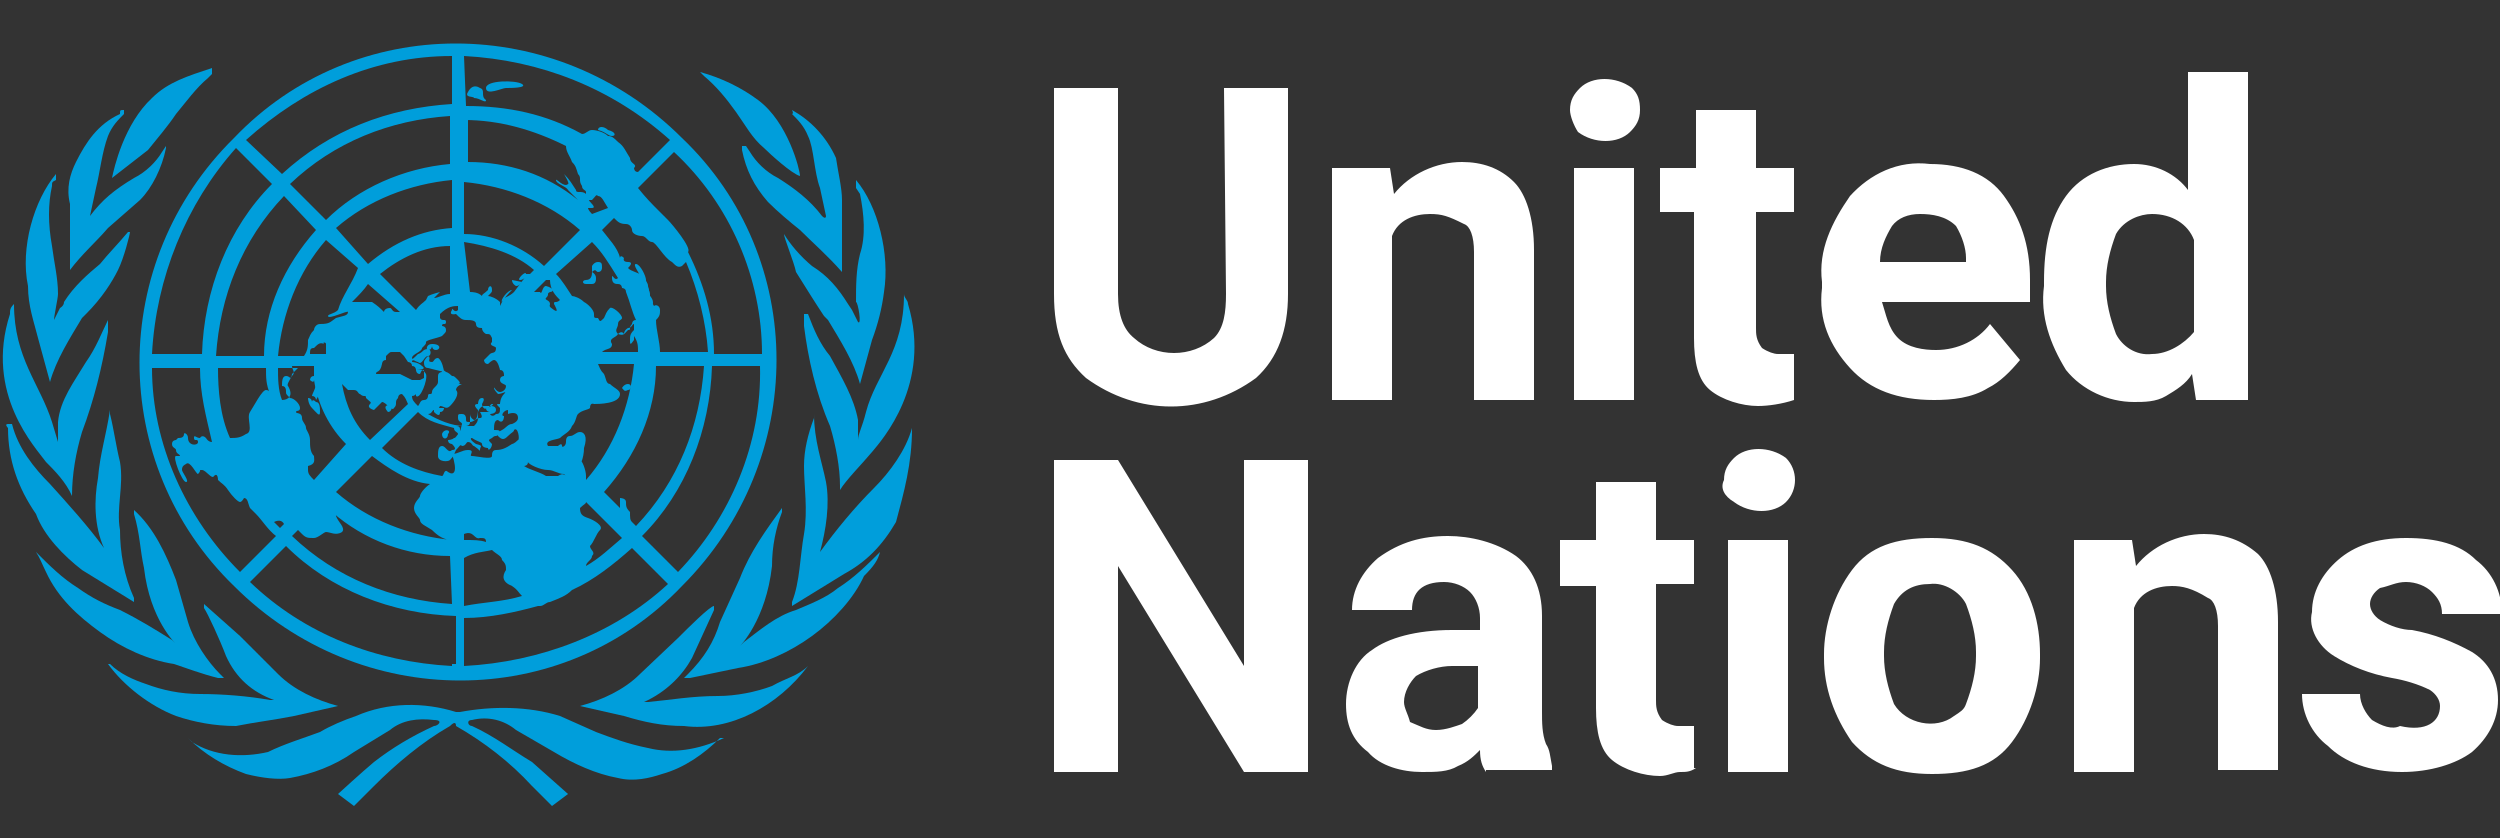
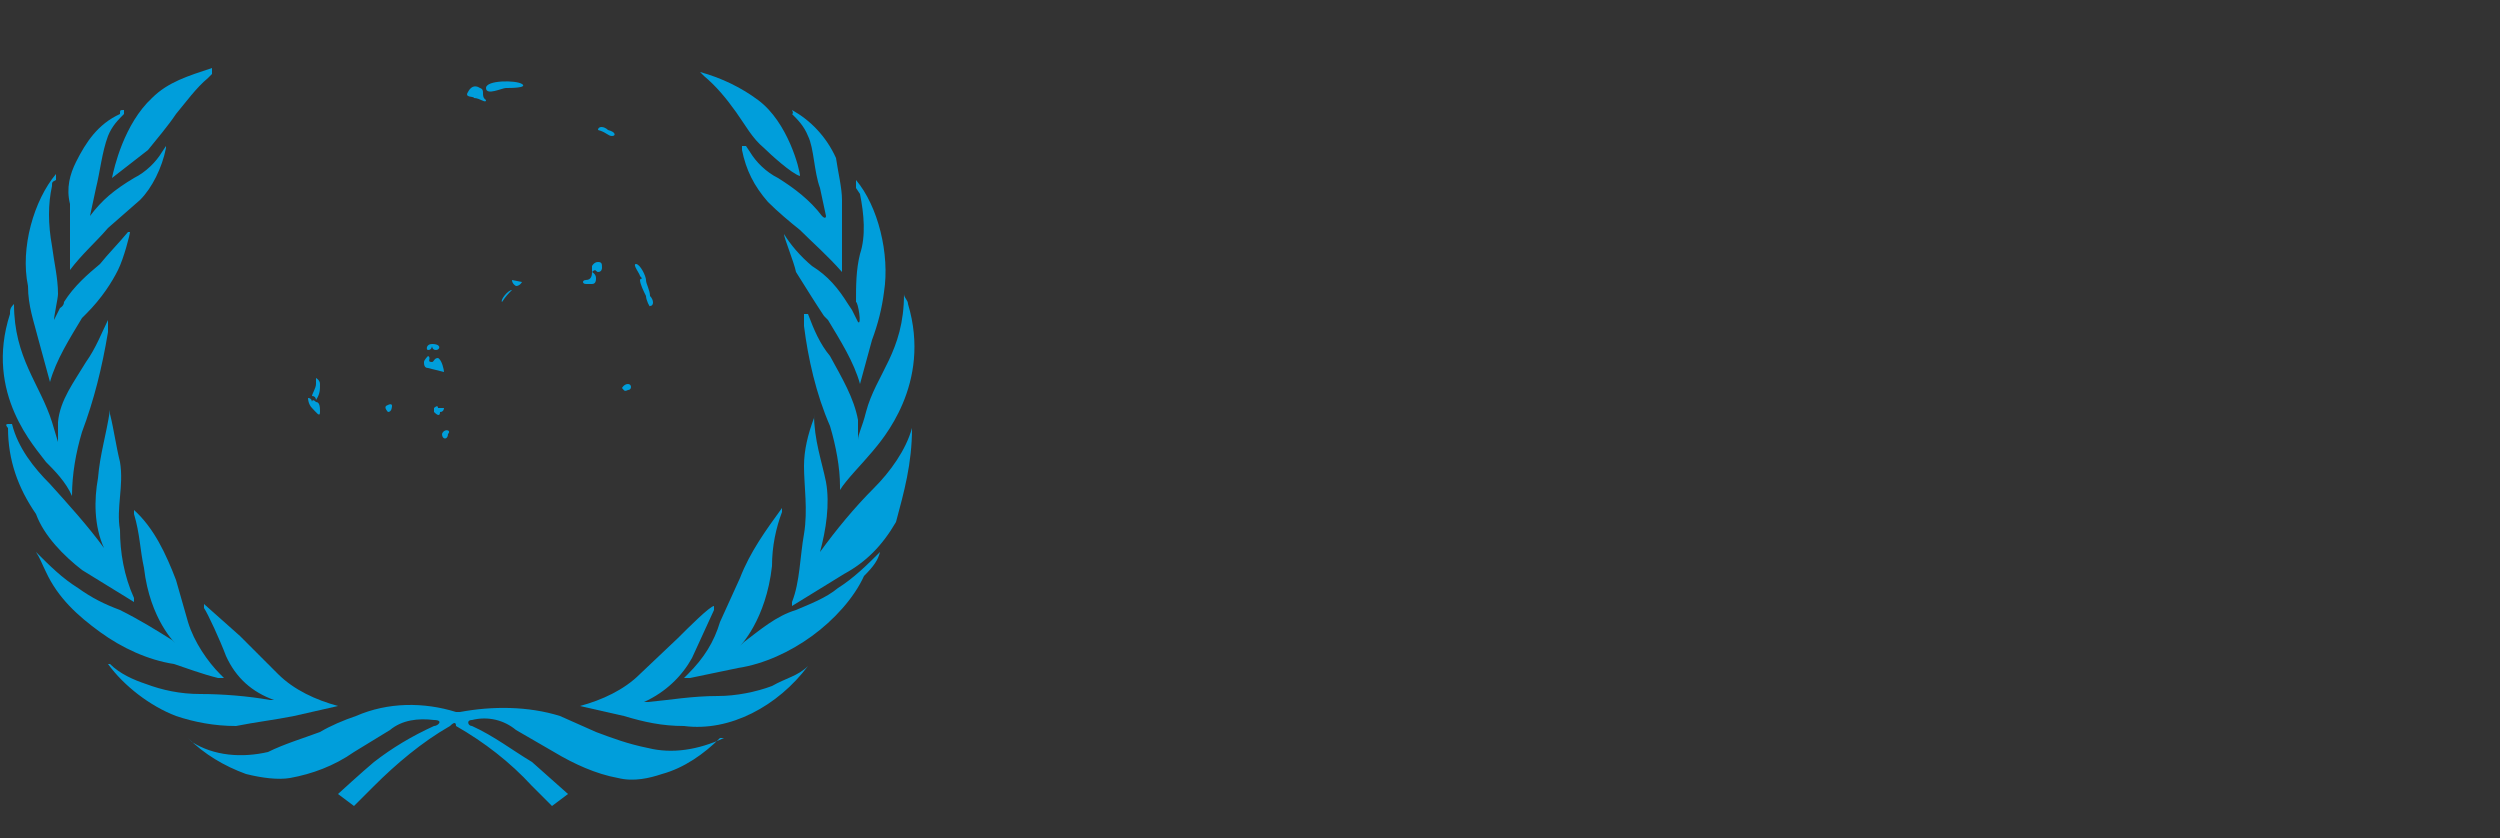
<svg xmlns="http://www.w3.org/2000/svg" version="1.1" id="Layer_1" x="0px" y="0px" viewBox="0 0 125 41.9" style="enable-background:new 0 0 125 41.9;" xml:space="preserve">
  <rect x="0" y="0" width="125" height="41.9" fill="#333333" stroke="none" />
  <style type="text/css">
	.st0{fill:#FFFFFF;}
	.st1{fill:#009EDB;}
</style>
-   <path class="st0" d="M61.2,4.4h3.2v10.3c0,1.8-0.5,3.2-1.6,4.2c-2.6,1.9-5.9,1.9-8.5,0c-1.1-1-1.6-2.2-1.6-4.2V4.4h3.2v10.3  c0,1.1,0.3,1.8,0.8,2.2c1.1,1,2.9,1,4,0c0.5-0.5,0.6-1.3,0.6-2.2L61.2,4.4z M71.5,10.7c-0.8,0-1.6,0.3-1.9,1.1V20h-3V8.4h2.9  l0.2,1.3c0.8-1,2.1-1.6,3.4-1.6c1,0,1.9,0.3,2.6,1c0.6,0.6,1,1.8,1,3.4V20h-3v-7.4c0-0.8-0.2-1.3-0.5-1.4  C72.4,10.8,72.1,10.7,71.5,10.7 M78.5,5.5c0-0.5,0.2-0.8,0.5-1.1c0.6-0.6,1.8-0.6,2.6,0C81.9,4.7,82,5,82,5.5s-0.2,0.8-0.5,1.1  c-0.6,0.6-1.8,0.6-2.6,0C78.7,6.3,78.5,5.8,78.5,5.5z M81.7,20h-3V8.4h3V20z M89.7,20c-0.6,0.2-1.3,0.3-1.8,0.3  c-0.8,0-1.8-0.3-2.4-0.8c-0.6-0.5-0.8-1.4-0.8-2.6v-6.3H83V8.4h1.8V5.5h3v2.9h1.9v2.2h-1.9v5.8c0,0.3,0,0.6,0.3,1  c0.3,0.2,0.6,0.3,0.8,0.3s0.3,0,0.5,0c0.2,0,0.3,0,0.3,0V20L89.7,20z M101,18c-0.5,0.6-1,1.1-1.6,1.4c-0.8,0.5-1.8,0.6-2.7,0.6  c-1.8,0-3.2-0.5-4.2-1.6s-1.6-2.4-1.4-4v-0.3c-0.2-1.6,0.5-3,1.4-4.3c1-1.1,2.4-1.8,4-1.6c1.6,0,2.9,0.5,3.7,1.6s1.3,2.4,1.3,4.2  v1.1h-7.4c0.2,0.6,0.3,1.3,0.8,1.8s1.3,0.6,1.9,0.6c1.1,0,2.1-0.5,2.7-1.3L101,18L101,18z M96,10.7c-0.6,0-1.1,0.2-1.4,0.6  c-0.3,0.5-0.6,1.1-0.6,1.8h4.3v-0.2c0-0.5-0.2-1.1-0.5-1.6C97.3,10.8,96.6,10.7,96,10.7 M109.8,20l-0.2-1.3  c-0.3,0.5-0.8,0.8-1.3,1.1c-0.5,0.3-1.1,0.3-1.6,0.3c-1.3,0-2.6-0.6-3.4-1.6c-0.8-1.3-1.3-2.7-1.1-4.2v-0.2c0-1.8,0.3-3.2,1.1-4.3  s2.1-1.6,3.4-1.6c1.1,0,2.1,0.5,2.7,1.3V3.6h3V20H109.8z M105.3,14.3c0,0.8,0.2,1.6,0.5,2.4c0.3,0.6,1,1.1,1.8,1  c0.8,0,1.6-0.5,2.1-1.1v-4.6c-0.3-0.8-1.1-1.3-2.1-1.3c-0.6,0-1.4,0.3-1.8,1c-0.3,0.8-0.5,1.6-0.5,2.4V14.3z M65.4,23v15.6h-3.2  l-6.3-10.3v10.3h-3.2V23h3.2l6.3,10.3V23H65.4z M74.3,38.6c-0.2-0.3-0.3-0.6-0.3-1.1c-0.3,0.3-0.6,0.6-1.1,0.8  c-0.5,0.3-1.1,0.3-1.8,0.3c-1,0-2.1-0.3-2.7-1c-0.8-0.6-1.1-1.4-1.1-2.4c0-1.1,0.5-2.2,1.3-2.7c0.8-0.6,2.2-1,4-1H74v-0.6  c0-0.5-0.2-1-0.5-1.3c-0.3-0.3-0.8-0.5-1.3-0.5c-1.1,0-1.6,0.5-1.6,1.4h-3c0-1,0.5-1.9,1.3-2.6c1.1-0.8,2.2-1.1,3.5-1.1  c1.1,0,2.4,0.3,3.4,1c0.8,0.6,1.3,1.6,1.3,3v4.8c0,0.5,0,1.1,0.2,1.6c0.2,0.3,0.2,0.6,0.3,1.1v0.2H74.3z M71.8,36.5  c0.5,0,1-0.2,1.3-0.3c0.3-0.2,0.6-0.5,0.8-0.8v-2.1h-1.3c-0.6,0-1.3,0.2-1.8,0.5c-0.3,0.3-0.6,0.8-0.6,1.3c0,0.3,0.2,0.6,0.3,1  C71,36.3,71.3,36.5,71.8,36.5z M84.8,38.4c-0.3,0.2-0.5,0.2-0.8,0.2c-0.3,0-0.6,0.2-1,0.2c-0.8,0-1.8-0.3-2.4-0.8s-0.8-1.4-0.8-2.6  v-6.1H78V27h1.8v-2.9h3V27h1.9v2.2h-1.9V35c0,0.3,0,0.6,0.3,1c0.3,0.2,0.6,0.3,0.8,0.3s0.3,0,0.5,0c0.2,0,0.3,0,0.3,0V38.4  L84.8,38.4z M86.2,24c0-0.5,0.2-0.8,0.5-1.1c0.6-0.6,1.8-0.6,2.6,0c0.6,0.6,0.6,1.6,0,2.2c-0.6,0.6-1.8,0.6-2.6,0  C86.2,24.8,86,24.4,86.2,24 M89.4,38.6h-3V27h3V38.6z M91.2,32.9v-0.2c0-1.4,0.5-3,1.4-4.2s2.2-1.6,4-1.6c1.8,0,3,0.5,4,1.6  s1.4,2.7,1.4,4.2v0.2c0,1.4-0.5,3-1.4,4.2s-2.2,1.6-4,1.6c-1.8,0-3-0.5-4-1.6C91.7,35.8,91.2,34.4,91.2,32.9z M94.2,32.6v0.2  c0,0.8,0.2,1.6,0.5,2.4c0.6,1,2.1,1.3,3,0.6c0.3-0.2,0.5-0.3,0.6-0.6c0.3-0.8,0.5-1.6,0.5-2.4v-0.2c0-0.8-0.2-1.6-0.5-2.4  c-0.3-0.6-1.1-1.1-1.8-1c-0.8,0-1.4,0.3-1.8,1C94.4,31,94.2,31.8,94.2,32.6 M108.6,29.3c-0.8,0-1.6,0.3-1.9,1.1v8.2h-3V27h2.9  l0.2,1.3c0.8-1,2.1-1.6,3.4-1.6c1,0,1.9,0.3,2.7,1c0.6,0.6,1,1.8,1,3.4v7.4h-3v-7.2c0-0.8-0.2-1.3-0.5-1.4  C109.6,29.4,109.1,29.3,108.6,29.3 M122,35.3c0-0.3-0.2-0.6-0.5-0.8c-0.6-0.3-1.3-0.5-1.9-0.6c-1.1-0.2-2.1-0.6-2.9-1.1  c-0.8-0.5-1.3-1.4-1.1-2.2c0-1,0.5-1.9,1.3-2.6s1.9-1.1,3.4-1.1s2.7,0.3,3.5,1.1c0.8,0.6,1.3,1.6,1.3,2.7h-3c0-0.5-0.2-0.8-0.5-1.1  c-0.3-0.3-0.8-0.5-1.3-0.5c-0.5,0-0.8,0.2-1.3,0.3c-0.3,0.2-0.5,0.5-0.5,0.8s0.2,0.6,0.5,0.8c0.5,0.3,1.1,0.5,1.6,0.5  c1.1,0.2,2.1,0.6,3,1.1c0.8,0.5,1.3,1.3,1.3,2.4c0,1-0.5,1.9-1.3,2.6c-0.8,0.6-2.1,1-3.5,1c-1.6,0-2.9-0.5-3.7-1.3  c-0.8-0.6-1.3-1.6-1.3-2.6h2.9c0,0.5,0.3,1,0.6,1.3c0.5,0.3,1,0.5,1.4,0.3C121.3,36.6,122,36.1,122,35.3" />
  <path class="st1" d="M36.2,36.9c-1.3,0.6-2.6,0.8-3.8,0.5c-1-0.2-1.8-0.5-2.6-0.8L28,35.8c-1.6-0.5-3.4-0.5-5-0.2h-0.2  c-1.6-0.5-3.4-0.5-5,0.2c-0.6,0.2-1.3,0.5-1.8,0.8c-0.8,0.3-1.8,0.6-2.6,1c-1.3,0.3-2.7,0.2-3.8-0.5l-0.2-0.2l0,0  c0.8,0.8,1.8,1.4,2.9,1.8c0.8,0.2,1.6,0.3,2.2,0.2c1.1-0.2,2.2-0.6,3.2-1.3l1.8-1.1c0.6-0.5,1.4-0.6,2.2-0.5c0.5,0,0.2,0.3,0,0.3  c-1.1,0.5-2.1,1.1-3,1.8c-0.6,0.5-1.8,1.6-1.8,1.6l0.8,0.6l1-1c1.1-1.1,2.4-2.2,3.8-3c0.2-0.2,0.3-0.2,0.3,0c1.4,0.8,2.7,1.8,3.8,3  l1,1l0.8-0.6l-1.8-1.6c-1-0.6-1.9-1.3-3-1.8c-0.2,0-0.3-0.3,0-0.3c0.8-0.2,1.6,0,2.2,0.5l1.9,1.1c1,0.6,2.1,1.1,3.2,1.3  c0.8,0.2,1.6,0,2.2-0.2c1.1-0.3,2.1-1,2.9-1.8C36.3,36.9,36.3,36.9,36.2,36.9L36.2,36.9 M40.4,33.3c-0.5,0.5-1.1,0.6-1.8,1  c-0.8,0.3-1.8,0.5-2.7,0.5c-1.3,0-2.4,0.2-3.5,0.3c-0.2,0-0.2,0-0.2,0c1.1-0.5,1.9-1.3,2.4-2.2l1.1-2.4v-0.2c-0.2,0-1.3,1.1-1.8,1.6  L32,33.7c-0.8,0.8-1.9,1.3-3,1.6l0,0l0,0l2.2,0.5c1,0.3,1.9,0.5,3,0.5C36.5,36.6,38.9,35.3,40.4,33.3L40.4,33.3 M44,27.6  c-0.6,0.6-1.3,1.3-2.1,1.8c-0.6,0.5-1.4,0.8-2.1,1.1c-1,0.3-1.8,1-2.6,1.6l-0.2,0.2l0,0c0,0,1.3-1.3,1.6-4c0-1,0.2-1.9,0.5-2.7v-0.2  c-0.8,1.1-1.6,2.2-2.1,3.5l-1,2.2c-0.3,1-0.8,1.8-1.6,2.6l-0.2,0.2l0,0c0.2,0,0.2,0,0.3,0l2.4-0.5c1.3-0.2,2.6-0.8,3.7-1.6  c1.1-0.8,2.1-1.9,2.6-3C43.7,28.3,43.9,28,44,27.6L44,27.6 M45.6,21.4c-0.3,1.1-1.1,2.2-1.9,3c-1,1-1.9,2.1-2.7,3.2c0,0-0.2,0,0,0  c0.3-1.1,0.5-2.4,0.3-3.5c-0.2-1-0.6-2.1-0.6-3.4l0,0v0.2c-0.3,0.8-0.5,1.6-0.5,2.4c0,1,0.2,2.2,0,3.4c-0.2,1.1-0.2,2.4-0.6,3.4v0.2  l2.6-1.6c1.1-0.6,1.9-1.4,2.6-2.6C45.2,24.6,45.6,23.2,45.6,21.4L45.6,21.4L45.6,21.4" />
  <path class="st1" d="M42.9,22L42.9,22c0-0.3,0-0.6,0-1c-0.2-1.1-0.8-2.1-1.4-3.2c-0.5-0.6-0.8-1.3-1.1-2.1c0,0,0,0-0.2,0  c0,0.2,0,0.5,0,0.6c0.2,1.6,0.6,3.4,1.3,5c0.3,1,0.5,2.1,0.5,3v0.2c0.3-0.5,1.1-1.3,1.6-1.9s3-3.4,1.8-7.4c0-0.2-0.2-0.3-0.2-0.5  l0,0c0,2.9-1.4,4-1.9,5.9C43.1,21.4,42.9,21.7,42.9,22z M42.9,16.1l-0.3-0.6l-0.2-0.3c-0.5-0.8-1-1.4-1.8-1.9  c-0.6-0.5-1.1-1.1-1.4-1.6l0,0c0,0.2,0.5,1.4,0.6,1.9c0.5,0.8,1,1.6,1.4,2.2l0.2,0.2c0.6,1,1.3,2.1,1.6,3.2l0,0l0.6-2.2  c0.3-0.8,0.5-1.6,0.6-2.4c0.3-1.9-0.3-4.3-1.4-5.6c0,0,0,0,0,0.2v0.2l0.2,0.3c0.2,1,0.3,2.1,0,3c-0.2,0.8-0.2,1.6-0.2,2.4  C42.9,15.1,43.1,16.3,42.9,16.1C43.1,16.3,43.1,16.3,42.9,16.1 M39.6,5.7c0.3,0.3,0.6,0.6,0.8,1.1c0.3,0.6,0.3,1.8,0.6,2.6l0.3,1.4  c0,0,0,0.2-0.2,0c-0.6-0.8-1.4-1.4-2.2-1.9c-0.6-0.3-1.1-0.8-1.4-1.3l-0.2-0.3c0,0,0,0-0.2,0v0.2c0.2,1,0.6,1.8,1.3,2.6  c0.5,0.5,1.1,1,1.6,1.4c0.6,0.6,1.4,1.3,2.1,2.1l0,0v-0.8v-2.1V10c0-0.6-0.2-1.4-0.3-2.1c-0.5-1.1-1.3-1.9-2.2-2.4  C39.7,5.7,39.6,5.7,39.6,5.7C39.6,5.5,39.6,5.7,39.6,5.7 M35.2,3.8c0.6,0.5,1.1,1.1,1.6,1.8s0.8,1.3,1.4,1.8  c0.3,0.3,1.4,1.3,1.8,1.4c0-0.3-0.6-2.7-2.1-3.8c-0.8-0.6-1.8-1.1-2.9-1.4L35.2,3.8L35.2,3.8 M11.8,36.3c1-0.2,1.9-0.3,2.9-0.5  l2.2-0.5l0,0l0,0l0,0c-1.1-0.3-2.2-0.8-3-1.6L12,31.8l-1.8-1.6v0.2c0.2,0.3,0.8,1.6,1.1,2.4c0.5,1.1,1.3,1.8,2.4,2.2c0,0,0,0-0.2,0  c-1.1-0.2-2.4-0.3-3.5-0.3c-1,0-1.9-0.2-2.7-0.5c-0.6-0.2-1.3-0.5-1.8-1H5.4c0.8,1.1,2.1,2.1,3.4,2.6C9.7,36.1,10.7,36.3,11.8,36.3   M10.9,33.9c0.2,0,0.2,0,0.3,0l0,0L11,33.7c-0.6-0.6-1.3-1.6-1.6-2.6l-0.6-2.1c-0.5-1.3-1.1-2.6-2.1-3.5v0.2c0.3,1,0.3,1.8,0.5,2.7  c0.3,2.6,1.6,3.8,1.6,3.8s0,0.2,0,0l-0.2-0.2C7.8,31.5,7,31,6,30.5c-0.8-0.3-1.4-0.6-2.1-1.1c-0.8-0.5-1.4-1.1-2.1-1.8l0,0  c0.2,0.3,0.3,0.6,0.5,1c0.6,1.3,1.6,2.2,2.7,3s2.4,1.4,3.7,1.6C9.3,33.4,10.1,33.7,10.9,33.9 M4.1,28.5l2.6,1.6c0,0,0,0,0-0.2  C6.2,28.8,6,27.6,6,26.5c-0.2-1.1,0.2-2.2,0-3.4c-0.2-0.8-0.3-1.6-0.5-2.4v-0.2l0,0c-0.2,1.3-0.5,2.2-0.6,3.4  c-0.2,1.1-0.2,2.4,0.3,3.5c0,0,0,0.2,0,0c-0.8-1.1-1.8-2.2-2.7-3.2c-0.8-0.8-1.6-1.8-1.9-3c0,0,0,0-0.2,0s0,0.2,0,0.2  c0,1.6,0.5,3,1.4,4.3C2.2,26.8,3.2,27.8,4.1,28.5 M3.6,24.8C3.6,24.8,3.6,24.6,3.6,24.8c0-1.1,0.2-2.2,0.5-3.2c0.6-1.6,1-3.2,1.3-5  c0-0.2,0-0.6,0-0.6l0,0c-0.3,0.6-0.6,1.4-1.1,2.1c-0.6,1-1.3,1.9-1.4,3c0,0.3,0,0.6,0,1l0,0l0,0l-0.3-1c-0.6-1.9-1.9-3.2-1.9-5.9  l0,0c-0.2,0.2-0.2,0.3-0.2,0.5c-1.3,4,1.3,6.7,1.8,7.4C2.7,23.5,3.3,24.1,3.6,24.8 M1.9,16.9l0.6,2.2l0,0c0.3-1.1,1-2.2,1.6-3.2  l0.2-0.2c0.8-0.8,1.3-1.6,1.6-2.2c0.3-0.6,0.6-1.8,0.6-1.9H6.4c-0.5,0.6-1,1.1-1.4,1.6c-0.6,0.5-1.3,1.1-1.8,1.9  c0,0.2-0.2,0.3-0.2,0.3l-0.3,0.6c0,0,0,0.2,0,0c0-0.2,0.2-1.1,0.2-1.3c0-0.8-0.2-1.6-0.3-2.4c-0.2-1.1-0.2-2.1,0-3  c0-0.2,0-0.2,0.2-0.3V8.9c0,0,0,0,0-0.2c-1.1,1.3-1.8,3.7-1.4,5.6C1.4,15.3,1.7,16.1,1.9,16.9 M3.5,10.8v2.1v0.6l0,0  c0.6-0.8,1.3-1.4,1.9-2.1L7,10c0.6-0.6,1.1-1.6,1.3-2.6V7.3l0,0L8.1,7.6c-0.3,0.5-0.8,1-1.4,1.3c-1,0.6-1.6,1.1-2.2,1.9  c0,0-0.2,0,0,0l0.3-1.4c0.2-0.8,0.3-1.8,0.6-2.6C5.6,6.3,5.9,6,6.2,5.7V5.5C6,5.5,6,5.5,6,5.7C4.9,6.2,4.3,7.1,3.8,8.1  c-0.3,0.6-0.5,1.3-0.3,2.1V10.8 M5.6,8.9l1.8-1.4C7.8,7,8.4,6.3,8.8,5.7c0.5-0.6,1-1.3,1.6-1.8l0.2-0.2V3.4C9.4,3.8,8.4,4.1,7.6,4.9  C6.2,6.2,5.7,8.4,5.6,8.9 M22.4,21.7c0.2-0.2-0.2-0.3-0.3,0C22.1,22,22.4,22,22.4,21.7z M25.6,14.5c-0.2,0-0.6,0.5-0.5,0.6  C25.3,14.8,25.4,14.7,25.6,14.5z M25.8,14.3c0.2,0,0.3-0.2,0.3-0.2L25.6,14C25.6,14.2,25.8,14.3,25.8,14.3 M31.4,19.5  c0.2,0,0.2-0.3,0-0.3s-0.3,0.2-0.3,0.2C31.2,19.5,31.2,19.6,31.4,19.5z M29.3,14c-0.2,0-0.2,0.2,0,0.2s0.2,0,0.3,0  c0.2,0,0.2-0.2,0.2-0.3c0-0.2-0.2-0.3-0.2-0.3c0.2-0.2,0.2,0,0.3,0c0.2,0,0.2-0.2,0.2-0.2c0-0.2,0-0.3-0.2-0.3s-0.3,0.2-0.3,0.2  c0,0.2,0,0.2,0,0.3S29.6,14,29.3,14z" />
  <path class="st1" d="M32,14c0,0.2,0.2,0.6,0.3,0.8c0,0.2,0.2,0.6,0.2,0.5c0.2,0,0.2-0.3,0-0.5c0-0.3-0.2-0.6-0.2-0.8  s-0.3-0.8-0.5-0.8c-0.2,0,0.2,0.5,0.2,0.6C32.2,14,32,13.9,32,14 M30.6,6.8c0.2,0,0.2-0.2-0.2-0.3c-0.2-0.2-0.5-0.2-0.5,0  C30.3,6.6,30.4,6.8,30.6,6.8 M24.3,5c-0.3-0.2,0-0.5-0.3-0.6c-0.3-0.2-0.5,0-0.6,0.2c-0.2,0.3,0.3,0.2,0.3,0.3  C24,4.9,24.3,5.2,24.3,5C24.5,5.2,24.3,5,24.3,5 M26.1,4.2c-0.3-0.2-1.8-0.2-1.8,0.2s0.8,0,1,0S26.4,4.4,26.1,4.2z M22.2,20.4  c-0.2,0-0.2,0-0.3,0c0-0.2-0.2,0-0.2,0v0.2c0.2,0.2,0.3,0.2,0.3,0C22.2,20.6,22.2,20.4,22.2,20.4z M21.4,17.5c0.2,0,0.2-0.2,0.2-0.2  s0,0.2,0.2,0.2s0.3-0.3-0.2-0.3C21.3,17.2,21.3,17.5,21.4,17.5z M21.9,17.9c-0.2,0-0.2,0.2-0.3,0.2c-0.3,0,0-0.2-0.2-0.3  c0,0-0.2,0.2-0.2,0.3s0,0.3,0.2,0.3l0.8,0.2C22.2,18.5,22.1,18,21.9,17.9 M19.4,20.6c0.2,0,0.2-0.3,0.2-0.3c0-0.2-0.3,0-0.3,0  C19.2,20.4,19.4,20.6,19.4,20.6z M16,20.6c0-0.2,0-0.5-0.2-0.5c-0.2-0.2-0.2,0-0.2,0s0-0.2-0.2-0.2c0,0,0,0.3,0.2,0.5  C15.8,20.6,16,20.9,16,20.6z M15.8,20c0.2-0.3,0.2-0.5,0.2-0.8c0-0.2-0.2-0.3-0.2-0.3s0,0.2,0,0.3c0,0.2-0.2,0.5-0.2,0.6  C15.8,19.8,15.8,20,15.8,20z" />
-   <path class="st1" d="M11.7,29.3c6.3,6.3,16.4,6.3,22.4,0c6.3-6.3,6.3-16.4,0-22.4c-6.3-6.3-16.4-6.3-22.4,0  C5.4,13.1,5.4,23.2,11.7,29.3z M7.6,18.4h2.4c0,1.3,0.3,2.4,0.6,3.7c-0.2,0-0.3-0.2-0.3-0.2c-0.2-0.2-0.3,0-0.3,0  c-0.2,0-0.3-0.2-0.3,0c0,0.2,0.2,0,0.2,0.2c0,0.2-0.5,0.2-0.5-0.2c0-0.2-0.2-0.3-0.2-0.2c0,0.2-0.2,0.2-0.3,0.2L8.8,22  c0,0-0.2,0-0.2,0.2s0.2,0.2,0.2,0.3c0,0.2,0.2,0.2,0.2,0.3c-0.2,0,0,0-0.2,0c-0.2,0,0.3,1.3,0.5,1.3c0.2,0-0.2-0.5-0.2-0.6  s0-0.2,0.2-0.3c0.2-0.2,0.5,0.5,0.6,0.5c0.2-0.2,0-0.2,0.2-0.2c0.2,0,0.5,0.5,0.6,0.3c0.2-0.2,0.2,0.2,0.2,0.2  c0.2,0.2,0.3,0.2,0.5,0.5c0.2,0.3,0.5,0.6,0.6,0.6s0.2-0.2,0.2-0.2c0.2,0,0.2,0.3,0.3,0.5c0.2,0.2,0.2,0.2,0.3,0.3  c0.3,0.3,0.6,0.8,1,1.1L12,28.6C9.3,25.9,7.6,22.2,7.6,18.4 M21.4,14.8L21.3,15c-0.2,0.2-0.3,0.2-0.5,0.5L19,13.7  c1-0.8,2.2-1.4,3.5-1.4v2.4c-0.3,0-0.6,0.2-0.8,0.2c0.2-0.2,0.3-0.3,0.3-0.3S21.6,14.7,21.4,14.8 M20.2,18.8L20.2,18.8L20.2,18.8  C20,18.7,20,18.7,20,18.7h-0.2h-0.2H19c-0.2,0-0.2,0-0.2,0c0-0.2,0.2,0,0.3-0.5c0,0,0-0.2,0.2-0.2v-0.2l0,0l0,0  c0.2-0.2,0.2-0.2,0.3-0.2H20l0.2,0.2l0.2,0.3c0,0,0.2,0,0.2,0.2c0.2,0,0.2,0.2,0.2,0.2l0,0l0,0c0,0,0,0,0.2,0H21c0.2,0,0.2,0,0.2,0  l0,0c0,0,0,0,0,0.2c0,0,0,0,0,0.2L21,19c-0.2,0-0.2,0-0.2,0h-0.2L20.2,18.8 M15.7,22.8c-0.2-0.2-0.2-0.5-0.2-0.8  c0-0.3-0.2-0.5-0.2-0.6c0-0.2-0.2-0.3-0.2-0.5c0-0.3-0.3-0.2-0.3-0.3s0.2,0,0.2-0.2c0-0.2-0.3-0.5-0.5-0.5c-0.2-0.2-0.2-0.2-0.2-0.3  s0-0.3-0.2-0.3c0-0.2,0-0.5,0.2-0.5s0.2,0.2,0.3,0c0.2-0.2,0-0.3,0-0.5h1.1c0,0.2,0,0.3,0,0.5c-0.2,0-0.2,0.2-0.2,0.2s0.2,0.2,0.2,0  c0.2,1.3,0.8,2.4,1.6,3.2L15.7,24c-0.2-0.2-0.3-0.3-0.3-0.5v-0.2C15.8,23.2,15.7,23,15.7,22.8 M14.1,20c-0.2-0.5-0.2-1.1-0.2-1.6h1  c-0.2,0.2-0.3,0.3-0.3,0.3c0,0.2-0.3,0.5-0.2,0.6C14.7,19.8,14.4,20,14.1,20 M14.2,26.2l-0.2,0.2c-0.2-0.2-0.2-0.2-0.3-0.3  C13.9,26,14.1,26,14.2,26.2z M16.9,15.5C16.8,15.5,16.8,15.5,16.9,15.5c-0.2,0.2-0.5,0.2-0.5,0.3c0,0.2,1-0.3,1-0.2  c0,0.2-0.3,0.2-0.6,0.3c-0.3,0.2-0.3,0.3-0.8,0.3c-0.2,0-0.3,0.2-0.3,0.3c-0.2,0.2-0.2,0.3-0.3,0.5c0,0.3,0,0.5-0.2,0.8h-1.3  c0.2-2.1,1-4.2,2.4-5.8l1.6,1.4C17.6,14.2,17.1,14.8,16.9,15.5 M18.4,14.2l1.6,1.4h-0.2c-0.2,0-0.2-0.2-0.3-0.2  c-0.3,0-0.3,0.2-0.3,0.2c-0.2-0.2-0.3-0.3-0.6-0.5c-0.3,0-0.6,0-0.8,0c0,0,0,0-0.2,0C17.9,14.8,18.2,14.5,18.4,14.2 M16.3,17.2  c0,0.2,0,0.3,0,0.5h-0.8c0-0.2,0-0.3,0.2-0.3c0.2-0.2,0.3-0.3,0.5-0.2C16.1,17.1,16.3,17.1,16.3,17.2 M17.1,19.2L17.1,19.2  c0.2,0.2,0.3,0.3,0.3,0.3c0.2,0,0.3,0,0.3,0c0.2,0,0.2,0.2,0.3,0.2c0.2,0.2,0.3,0,0.3,0.2c0.2,0.2,0.3,0.2,0.2,0.3  c-0.2,0.2,0.2,0.3,0.2,0.3l0.2-0.2l0.2-0.2c0.2,0,0.5,0.5,0.6,0.3c0.2-0.2,0-0.3,0.2-0.5c0,0,0-0.2,0.2-0.2c0.2,0.2,0.2,0.3,0.3,0.5  L18.5,22C17.7,21.2,17.3,20.3,17.1,19.2 M18.4,13.2l-1.6-1.8c1.6-1.4,3.7-2.2,5.8-2.4v2.4C21.1,11.5,19.7,12.1,18.4,13.2z M16.3,11  l-1.8-1.8c2.2-2.1,5-3.2,8-3.4v2.4C20.2,8.4,17.9,9.4,16.3,11z M15.8,11.5c-1.6,1.8-2.6,4-2.6,6.3h-2.4c0.2-3,1.3-5.8,3.4-8  L15.8,11.5z M13.3,18.4c0,0.5,0,0.8,0.2,1.3c0,0,0-0.2-0.2-0.2s-0.6,0.8-0.8,1.1c-0.2,0.3,0.2,1-0.2,1.1c-0.3,0.2-0.5,0.2-0.8,0.2  l0,0c-0.5-1.1-0.6-2.4-0.6-3.5H13.3z M22.6,33.3c-3.8-0.2-7.4-1.6-10.1-4.2l1.8-1.8c2.2,2.2,5.3,3.4,8.5,3.5v2.4H22.6z M22.6,30.2  c-3-0.2-5.8-1.3-8-3.4l0.3-0.3l0.2,0.2c0.2,0.2,0.3,0.2,0.6,0.2c0.2,0,0.5-0.3,0.6-0.3c0.2,0,0.5,0.2,0.8,0c0.2-0.2-0.2-0.5-0.3-0.8  c0,0,0-0.2-0.2-0.2c1.6,1.4,3.7,2.2,5.9,2.2L22.6,30.2L22.6,30.2z M22.6,27c-2.1-0.2-4.2-1-5.8-2.4l1.8-1.8c0.8,0.6,1.8,1.3,2.9,1.4  c-0.3,0.2-0.5,0.5-0.5,0.6s-0.3,0.3-0.3,0.6c0,0.3,0.3,0.5,0.3,0.6c0,0.2,0.3,0.3,0.6,0.5C21.9,26.8,22.2,27,22.6,27L22.6,27z   M22.4,23.6c-0.2-0.2-0.2,0.2-0.3,0.2c-1.1-0.2-2.2-0.6-3-1.4l1.8-1.8c0.5,0.5,1.1,0.6,1.8,0.8c0,0.2,0.2,0.2,0.2,0.3  c0,0.2-0.2,0.3-0.2,0.3c0,0.2,0.5,0,0.5-0.2c0-0.2-0.2-0.2-0.2-0.3s0-0.2-0.2-0.2h0.2c0.2,0,0.3,0,0.3,0s0.2,0,0.2-0.2v-0.2  c0,0,0,0,0-0.2l0,0c0,0.2,0.2,0.3,0.2,0.3c0.2,0,0.2-0.5,0.2-0.5c-0.2-0.2-0.2-0.3,0-0.3c0,0,0-0.3,0.2-0.3s0,0.3,0,0.3  c0,0.2,0.2,0.3,0.2,0.2c0.2,0,0.2-0.2,0.3-0.2c0.2,0-0.2,0.2-0.3,0.2c0,0.2,0.2,0.2,0.2,0.2H24c0,0,0.2,0.3,0,0.3s-0.3,0.2-0.5,0.2  s-0.2,0-0.2-0.2c0,0,0-0.2-0.2-0.2s-0.2,0-0.2,0.2c0,0.2,0.2,0.2,0.2,0.3L23,21.6c-0.2,0.2-0.2,0.3-0.3,0.3C22.6,22,22.4,22,22.4,22  c0,0.2,0.2,0.2,0.2,0.2c0.2,0.2,0.2,0.3,0,0.3c-0.2,0.2-0.3-0.2-0.5-0.2s-0.2,0.3-0.2,0.5c0,0.3,0.5,0.3,0.6,0.2  c0.2-0.2,0.2-0.3,0.3-0.5c0.2-0.2,0.2-0.3,0.3-0.2c0.2,0,0.2-0.2,0.3-0.2c0.2,0,0.2,0.2,0.3,0.2c0.3,0.2,0.3,0.3,0.3,0.2  c0-0.2,0.2-0.2-0.2-0.3c-0.3-0.2-0.3-0.3-0.2-0.3c0.3,0.2,0.5,0.2,0.5,0.3c0,0.2,0.3,0.2,0.3,0.2c0,0.2,0.2,0,0.2-0.2  c-0.2-0.2-0.2-0.2,0-0.3c0.2-0.2,0.2,0,0.3-0.2c0.2-0.2,0-0.2-0.2-0.2c0-0.2,0-0.5,0.2-0.5c0.2,0.2,0.3,0,0.3-0.2  c-0.2,0,0-0.3,0.2-0.3v0.2c0,0,0.5-0.2,0.5,0.2c0,0.2-0.3,0.3-0.3,0.3c-0.2,0-0.3,0.2-0.5,0.3s-0.3,0.2-0.2,0.3  c0.2,0.2,0.3,0.2,0.5,0s0.3-0.2,0.3-0.3c0.2-0.2,0.3,0.5,0.2,0.5c-0.2,0.2-0.3,0.2-0.3,0.2c-0.3,0.2-0.5,0.3-0.8,0.3  c-0.2,0-0.2,0.2-0.2,0.3c0,0.2-0.8,0-1,0s0.2-0.3-0.2-0.3c-0.3,0-0.5,0.2-0.8,0.2C22.9,23.6,22.7,23.8,22.4,23.6 M24.6,27.5  c0.2,0.2,0.5,0.3,0.5,0.5c0.2,0.2,0.2,0.3,0.2,0.5c-0.2,0.3-0.2,0.6,0.3,0.8c0.3,0.2,0.3,0.3,0.5,0.5c-1,0.3-1.9,0.3-2.9,0.5v-2.4  C23.7,27.6,24.2,27.6,24.6,27.5z M23.2,27v-0.3c0.5-0.2,0.5,0.3,0.8,0.2c0.2,0,0.3,0,0.3,0.2C24,27,23.7,27,23.2,27z M23.2,33.3  v-2.4c1.3,0,2.6-0.3,3.7-0.6H27c0.2,0,0.3-0.2,0.5-0.2c0.5-0.2,0.8-0.3,1.1-0.6c1.1-0.5,2.1-1.3,3-2.1l1.8,1.8  C30.7,31.7,27,33.1,23.2,33.3 M30.1,11.5l0.6-0.6c0.2,0.2,0.3,0.3,0.6,0.3c0.2,0,0.3,0.2,0.3,0.3c0,0.2,0.3,0.3,0.5,0.3  c0.2,0,0.3,0.3,0.5,0.3c0.2,0,0.6,0.8,1,1c0.2,0.2,0.3,0.3,0.5,0.2c0.2-0.2,0.2-0.2,0.2-0.2c0.6,1.4,1,3,1.1,4.5H33  c0-0.5-0.2-1.1-0.2-1.6c0.2-0.2,0.2-0.3,0.2-0.5c0-0.2-0.2-0.3-0.3-0.2c-0.2-0.3-0.2-0.6-0.3-1c0-0.2-0.2-0.3-0.2-0.5L32,13.7  c-0.5-0.2-0.5-0.2-0.6-0.3c0.2-0.2,0.2-0.3,0-0.3c-0.3,0-0.2-0.2-0.2-0.2c-0.2-0.2-0.2,0-0.2,0C30.9,12.4,30.4,11.9,30.1,11.5  L30.1,11.5C29.9,11.5,29.9,11.5,30.1,11.5 M31.5,25.6c-0.2-0.2-0.2-0.3-0.2-0.5c0-0.2-0.3-0.2-0.3-0.2c0,0.2,0,0.3,0,0.5l0,0  l-0.8-0.8c1.6-1.8,2.6-4,2.6-6.3h2.4c-0.2,3-1.3,5.8-3.4,8l-0.2-0.2C31.5,26,31.5,25.9,31.5,25.6 M29.5,27.3  c0.2-0.2,0.3-0.6,0.5-0.8c0.2-0.2-0.3-0.5-0.6-0.6S29,25.7,29,25.4c0.2-0.2,0.3-0.2,0.3-0.3l1.8,1.8c-0.6,0.5-1.1,1-1.8,1.4  c0-0.2,0.3-0.3,0.3-0.5C29.8,27.6,29.5,27.5,29.5,27.3z M30.6,17.2c-0.2-0.3,0.2-0.3,0.3-0.5c0.2-0.2,0.3,0,0.3,0  c0-0.2,0.2-0.3,0.2-0.3c0.2,0,0.2-0.2,0.3-0.2c0,0.2,0,0.2,0,0.3c-0.2,0.2-0.2,0.3-0.2,0.5c0,0.2,0,0.3,0.2,0c0,0,0,0,0-0.2  c0.2,0.3,0.2,0.5,0.2,0.8h-1.8l0,0C30.3,17.4,30.6,17.5,30.6,17.2 M30.9,13.9L30.9,13.9c-0.2,0.2-0.3-0.3-0.3,0  c0,0.3,0.2,0.3,0.3,0.3c0.2,0,0.2,0.2,0.2,0.2s0.2,0,0.2,0.2c0.2,0.5,0.3,1,0.5,1.4c-0.2,0-0.2,0.2-0.2,0.2c-0.2,0.2,0,0.3-0.2,0.3  c-0.2,0.2-0.2,0.3-0.5,0.2c-0.2-0.2,0-0.3,0-0.5c0-0.2,0.2-0.2,0.2-0.3c0-0.2-0.5-0.6-0.6-0.5c-0.2,0.2-0.2,0.3-0.3,0.5  c-0.2,0.2-0.2,0.2-0.3,0c-0.2,0-0.2,0-0.2-0.2c0-0.2-0.3-0.5-0.5-0.6c-0.2-0.2-0.5-0.3-0.6-0.3c-0.2-0.3-0.5-0.8-0.8-1.1l1.8-1.6  C30.1,12.6,30.4,13.1,30.9,13.9z M28,15L28,15c-0.2,0.2-0.3,0-0.3,0.2c0,0,0.3,0.5,0,0.3s-0.2-0.2-0.2-0.3c0-0.2-0.3-0.2-0.2-0.3  c0.2-0.2,0-0.2,0.2-0.3c0.2,0,0.2-0.2-0.2-0.3c-0.2,0-0.2,0.5-0.3,0.3c-0.2,0-0.3,0-0.3,0l0.6-0.6c0.2,0,0.2,0,0.2,0  C27.5,14.5,27.8,14.8,28,15 M27.4,23.5c0.3,0,0.5,0.2,0.8,0.2c0.2,0.2,0.3,0.3,0.5,0c0.3-0.3,0.5-0.8,0.5-1.3c0.2-0.6,0-0.8-0.2-0.8  s-0.3,0.2-0.5,0.2s-0.2,0.2-0.2,0.3c0,0.2-0.2,0.3-0.2,0.2c0-0.2-0.2,0-0.2,0s-0.3,0-0.5,0C27.2,22,27.8,22,28,21.9  c0.2-0.2,0.5-0.3,0.6-0.6c0.2-0.2,0.2-0.5,0.3-0.6c0.2-0.2,0.5-0.2,0.6-0.3c0-0.3,0.2-0.2,0.2-0.2c0.2,0,1.3,0,1.3-0.5  c0-0.2-0.3-0.3-0.5-0.5c-0.2,0-0.2-0.3-0.3-0.5c-0.2-0.2-0.2-0.3-0.3-0.5h1.8c-0.2,2.1-1,4.2-2.4,5.8l0,0v-0.2  c0-0.3-0.2-0.8-0.3-0.8c-0.2,0.2,0,0.2-0.3,0.5c-0.2,0.2-0.2,0.3-0.3,0.3c-0.2,0-0.2-0.2-0.5,0c-0.2,0-0.5,0-0.6,0  c-0.3-0.2-0.8-0.3-1.1-0.5c0,0,0.2,0,0.2-0.2C26.4,23.2,27,23.5,27.4,23.5 M33.9,28.6l-1.8-1.8c2.2-2.2,3.4-5.3,3.5-8.5h2.4  C38.1,22.2,36.5,25.9,33.9,28.6z M38.1,17.7h-2.4c0-1.8-0.5-3.5-1.3-5.1l0,0c0.2-0.2-0.8-1.4-1-1.6c-0.2-0.2-0.3-0.3-0.5-0.5  c-0.3-0.3-0.6-0.6-1-1.1l1.8-1.8C36.5,10.2,38.1,13.9,38.1,17.7 M23.2,2.8C27,3,30.6,4.4,33.5,7l-1.6,1.6c-0.2,0-0.2-0.2-0.2-0.2  c0.2-0.2-0.2-0.2-0.2-0.5c-0.2-0.3-0.3-0.6-0.6-0.8c-0.2-0.2-0.3-0.3-0.5-0.3c-0.2-0.2-0.6-0.3-0.8-0.3s-0.3,0.2-0.5,0.2  c-1.8-1-3.7-1.4-5.8-1.4L23.2,2.8L23.2,2.8z M23.2,6c1.8,0,3.5,0.5,5.1,1.3c0,0.3,0.2,0.5,0.3,0.8c0.2,0.2,0.2,0.3,0.3,0.6  c0.2,0.2,0,0.3,0.2,0.6c0,0.2,0.2,0.2,0.2,0.3V10c0,0,0.2,0,0.3,0c0.2-0.2,0.2-0.3,0.3-0.2c0.2,0,0.3,0.3,0.5,0.6l-0.8,0.3  c-0.2-0.2-0.2-0.3-0.2-0.3h0.2c0.2,0,0-0.2,0-0.2c-0.2-0.2-0.2-0.3-0.3-0.5c-0.2-0.2-0.5,0-0.5-0.2c-0.2-0.3-0.3-0.5-0.6-0.8  c0,0,0.3,0.5,0.2,0.5c-0.2,0.2-0.6-0.3-0.6-0.2c0,0.2,0.5,0.3,0.6,0.5c0.2,0.2,0.3,0.3,0.5,0.5c-1.6-1.3-3.5-1.9-5.5-1.9V6H23.2z   M23.2,9.1c2.1,0.2,4.2,1,5.8,2.4l-1.8,1.8c-1.1-1-2.6-1.6-4-1.6V9.1z M23.2,12.1c1.3,0.2,2.6,0.6,3.5,1.4l-0.2,0.2h-0.2  c0-0.2-0.5,0.3-0.3,0.3s0.3-0.2,0.3-0.2l0,0l-0.6,0.8c-0.2,0.2-0.5,0.3-0.5,0.3l0,0L25,15.3v-0.2c-0.2-0.2-0.5-0.3-0.6-0.3  c0.2-0.2,0.2-0.2,0.2-0.3c0-0.3-0.2-0.2-0.2,0c-0.2,0.2-0.3,0.2-0.3,0.3c-0.2-0.2-0.5-0.2-0.6-0.2L23.2,12.1L23.2,12.1L23.2,12.1z   M22.9,15.3c0,0.2,0,0.2,0,0.2c-0.2,0.2-0.3-0.2-0.3,0c-0.2,0.3,0.2,0.2,0.2,0.2c0.2,0.2,0.3,0.3,0.5,0.3s0.5,0,0.5,0.2  c0,0.2,0.2,0.2,0.3,0.2c0,0.2,0.2,0.3,0.2,0.3c0.2,0,0.2,0,0.3,0.2c0,0.2,0,0.2,0,0.2c-0.2,0.2,0.2,0.2,0.2,0.3  c0,0.3-0.2,0.2-0.3,0.3c-0.2,0.2-0.2,0.2-0.3,0.3c0,0,0,0.2,0.2,0.2c0,0,0.2-0.2,0.3-0.2c0.2,0,0.3,0.5,0.3,0.5  c0.2,0,0.2,0.2,0.2,0.3c0,0-0.2,0-0.2,0.2c0,0.2,0.3,0.2,0.3,0.3c0,0.2-0.2,0.3-0.3,0.3c-0.2,0-0.3-0.3-0.3-0.2s0.2,0.3,0.2,0.3  c0.2,0,0.5-0.2,0.3,0c-0.2,0.2-0.2,0.5-0.2,0.5c-0.2,0-0.2,0,0,0.2c0,0.2,0,0.3-0.2,0.3c-0.2,0.2-0.3,0-0.3,0s0.3,0,0.3-0.2  c0-0.2-0.2-0.2-0.3-0.2c-0.2,0-0.2,0-0.3,0c-0.2,0-0.3,0.3-0.3,0.3v0.2c0,0.2,0,0.3-0.2,0.5c-0.2,0-0.3,0-0.5,0  c-0.6,0-1.3-0.3-1.8-0.6c0.2,0,0.2-0.2,0.3-0.2c0.2,0,0.2,0,0.3-0.2c0.2,0,0.3,0.2,0.5,0c0.2-0.2,0.5-0.6,0.3-0.8  c0-0.2,0.3-0.3,0.3-0.3h-0.2c0,0,0.2,0,0-0.2c-0.2-0.2-0.2-0.2-0.3-0.2c-0.2-0.2-0.3-0.2-0.3-0.2s-0.2-0.2-0.2,0c0,0-0.2,0-0.2,0.2  s0,0.2,0,0.3c0,0.2-0.3,0.3-0.3,0.5c0,0.2-0.2,0-0.2,0.2c0,0,0,0.2-0.2,0.2s-0.2,0.2-0.3,0.3c-0.2-0.2-0.3-0.3-0.3-0.5  c0.2,0,0.2-0.2,0.2,0c0.2,0.2,0.6-0.8,0.5-1.1c-0.2-0.3-0.2-0.2-0.3,0c-0.2,0-0.2-0.2-0.2-0.2s0.6,0,0.3-0.2  c-0.2-0.2-0.5-0.2-0.5-0.2c0-0.2,0.2,0,0.3,0c0.2,0.2,0.3-0.3,0.5-0.3s0.2-0.5-0.2-0.3c-0.2,0.2-0.3,0.2-0.3,0.2  c-0.2,0.2-0.3,0.3-0.3,0.2c0-0.2,0.5-0.3,0.5-0.5c0.2-0.2,0.2-0.2,0.2-0.3s0.6-0.2,0.8-0.3c0.2-0.2,0.2-0.2,0.2-0.3  c0-0.2-0.2-0.2-0.2-0.2c0-0.2,0.2,0,0.2-0.2c0-0.2-0.2,0-0.3-0.2c0,0,0,0,0-0.2C22.4,15.3,22.7,15.3,22.9,15.3L22.9,15.3 M22.6,2.8  v2.4c-3.2,0.2-6.1,1.3-8.5,3.5L12.3,7C15.2,4.4,18.7,2.8,22.6,2.8 M11.8,7.4l1.8,1.8c-2.2,2.2-3.4,5.3-3.5,8.5H7.6  C7.8,13.9,9.3,10.2,11.8,7.4" />
</svg>